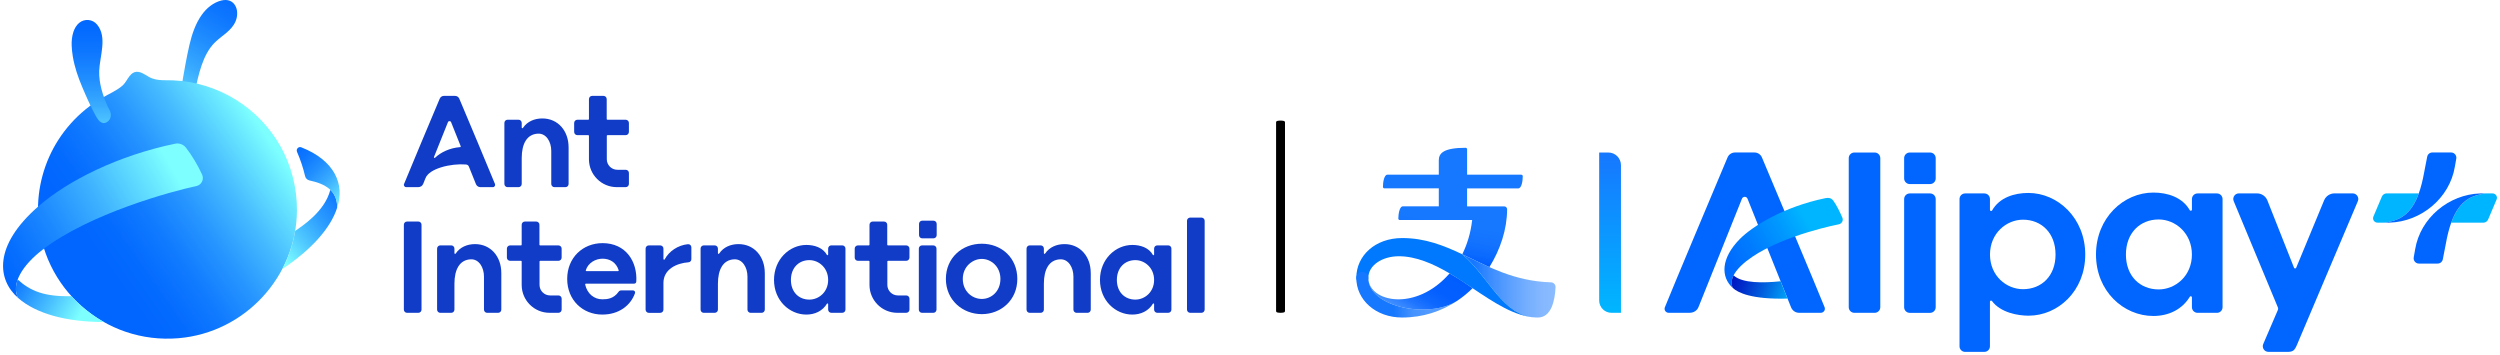
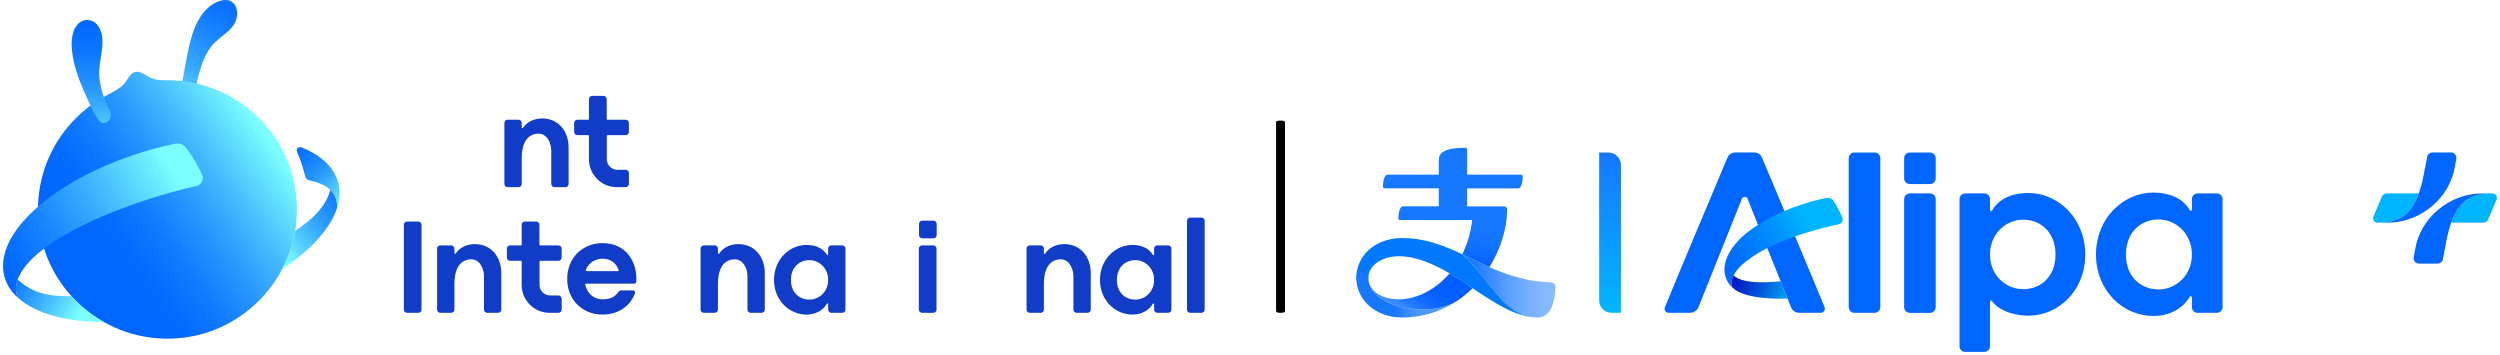
<svg xmlns="http://www.w3.org/2000/svg" width="486" height="69" viewBox="0 0 486 69" fill="none">
  <g clip-path="url(#clip0_284_692)">
    <path d="M249.804 60.44C249.804 60.584 249.717 60.706 249.589 60.736C249.161 60.834 248.723 60.837 248.286 60.736C248.161 60.706 248.07 60.581 248.07 60.436V23.81C248.07 23.665 248.158 23.537 248.286 23.513C248.713 23.416 249.151 23.412 249.589 23.513C249.717 23.544 249.804 23.668 249.804 23.813V60.44Z" fill="black" />
    <path d="M36.367 18.881C35.942 18.793 35.552 18.48 35.373 17.931C35.215 17.447 35.262 16.921 35.353 16.42C35.818 13.837 36.235 11.245 36.838 8.686C37.326 6.612 38.016 4.555 39.275 2.811C40.181 1.559 41.498 0.481 43.019 0.101C45.618 -0.549 46.699 1.99 45.797 4.141C45.036 5.959 43.191 6.882 41.837 8.188C39.363 10.575 38.589 14.608 37.871 17.827C37.69 18.645 36.993 19.009 36.367 18.881Z" fill="url(#paint0_linear_284_692)" />
    <path d="M31.576 15.588C30.67 15.554 29.785 15.426 28.95 14.948C28.162 14.497 27.122 13.696 26.145 14.036C25.075 14.41 24.657 15.898 23.826 16.628C22.657 17.652 21.233 18.211 19.913 18.995C18.772 19.675 17.674 20.416 16.641 21.258C14.591 22.927 12.809 24.921 11.375 27.143C8.594 31.452 7.201 36.573 7.403 41.697C7.958 55.955 20.317 66.971 34.724 65.746C47.588 64.651 57.638 53.807 57.728 40.926C57.759 36.566 56.658 32.23 54.517 28.429C52.446 24.752 49.446 21.625 45.864 19.392C42.198 17.11 37.962 15.8 33.65 15.618C32.956 15.588 32.259 15.618 31.576 15.591V15.588Z" fill="url(#paint1_linear_284_692)" />
    <path d="M14.271 6.191C14.503 5.501 14.867 4.878 15.409 4.434C16.456 3.579 18.001 3.73 18.866 4.767C20.923 7.225 19.365 10.992 19.284 13.824C19.213 16.207 20.018 18.672 20.977 20.779C21.162 21.187 21.476 21.604 21.533 22.069C21.63 22.85 21.29 23.497 20.688 23.793C19.661 24.301 19.004 23.224 18.584 22.456C17.607 20.685 16.772 18.783 15.984 16.918C15.173 15.002 14.486 13.016 14.149 10.955C14.089 10.585 14.038 10.211 14.001 9.838C13.968 9.501 13.944 9.161 13.931 8.821C13.9 7.999 13.988 7.043 14.274 6.188L14.271 6.191Z" fill="url(#paint2_linear_284_692)" />
    <path d="M29.145 38.93C29.101 38.943 29.061 38.956 29.017 38.967C29.061 38.953 29.101 38.94 29.145 38.93Z" fill="url(#paint3_linear_284_692)" />
    <path d="M39.296 33.957C38.484 32.152 37.255 30.115 36.158 28.715C35.649 28.068 34.835 27.772 34.047 27.934C22.927 30.24 13.177 35.108 7.416 40.152C-1.307 47.791 -0.556 54.342 3.524 57.925C2.117 55.278 4.251 51.615 8.338 48.494C17.493 41.505 33.343 37.189 38.168 36.172C39.161 35.963 39.717 34.883 39.296 33.953V33.957Z" fill="url(#paint4_linear_284_692)" />
    <path d="M3.524 57.925C3.524 57.925 3.534 57.935 3.541 57.938C7.005 60.992 12.981 62.611 20.193 62.598C17.836 61.268 15.712 59.571 13.9 57.575C8.588 57.713 5.85 56.531 3.443 54.343C2.969 55.632 2.962 56.858 3.527 57.921L3.524 57.925Z" fill="url(#paint5_linear_284_692)" />
    <path d="M57.378 44.899C56.934 47.518 56.079 50.006 54.877 52.296C60.452 48.612 64.314 44.347 65.549 40.34C65.559 38.819 65.065 37.714 64.216 36.903C63.122 41.145 58.786 43.906 57.378 44.899Z" fill="url(#paint6_linear_284_692)" />
    <path d="M57.739 29.52C58.402 31.041 58.93 32.604 59.307 34.23C59.405 34.654 59.738 34.987 60.166 35.078C63.277 35.738 65.57 37.085 65.549 40.344C67.058 35.903 65.105 31.2 58.57 28.638C58.028 28.425 57.51 28.988 57.742 29.523L57.739 29.52Z" fill="url(#paint7_linear_284_692)" />
-     <path d="M86.312 18.635C85.952 18.635 85.625 18.847 85.484 19.18C84.275 22.052 79.632 33.078 78.545 35.772C78.427 36.064 78.649 36.381 78.963 36.381H81.282C81.713 36.381 82.114 36.155 82.275 35.734C82.275 35.734 82.642 34.825 82.689 34.701C83.386 32.701 87.77 31.755 90.527 31.974C90.837 31.997 91.042 32.102 91.157 32.395C91.231 32.6 92.5 35.738 92.5 35.738C92.628 36.098 92.961 36.384 93.399 36.384H95.81C96.123 36.384 96.345 36.064 96.227 35.772C95.14 33.075 90.568 22.23 89.288 19.183C89.147 18.85 88.82 18.638 88.46 18.638H86.312V18.635ZM89.447 28.6C87.47 28.755 85.71 29.58 84.575 30.668C84.474 30.765 84.312 30.654 84.363 30.523C84.908 29.152 86.15 26.069 87.08 23.749C87.191 23.473 87.581 23.473 87.692 23.749C88.558 25.917 89.325 27.833 89.561 28.422C89.595 28.506 89.537 28.594 89.447 28.6Z" fill="#103CC8" />
    <path d="M110.536 28.624V35.764C110.536 36.105 110.26 36.384 109.916 36.384H107.785C107.445 36.384 107.166 36.108 107.166 35.764V29.337C107.166 27.55 106.186 25.907 104.587 25.981C102.435 26.078 101.422 27.937 101.422 30.741V35.764C101.422 36.105 101.146 36.384 100.803 36.384H98.671C98.331 36.384 98.052 36.108 98.052 35.764V23.893C98.052 23.553 98.328 23.274 98.671 23.274H100.803C101.143 23.274 101.422 23.55 101.422 23.893V24.792C101.422 24.924 101.59 24.974 101.661 24.866C102.493 23.614 103.903 23.025 105.428 23.025C108.492 23.025 110.532 25.459 110.532 28.624H110.536Z" fill="#103CC8" />
    <path d="M121.636 26.274C121.979 26.274 122.259 25.994 122.259 25.651V23.9C122.259 23.557 121.979 23.277 121.636 23.277H118.074C118 23.277 117.943 23.217 117.943 23.146V19.261C117.943 18.917 117.663 18.638 117.32 18.638H115.115C114.771 18.638 114.492 18.917 114.492 19.261V23.146C114.492 23.22 114.431 23.277 114.36 23.277H112.239C111.896 23.277 111.617 23.557 111.617 23.9V25.651C111.617 25.994 111.896 26.274 112.239 26.274H114.36C114.434 26.274 114.492 26.334 114.492 26.405V30.964C114.492 33.957 116.919 36.381 119.909 36.381H121.639C121.983 36.381 122.262 36.101 122.262 35.758V33.627C122.262 33.283 121.983 33.004 121.639 33.004H120.003C118.882 33.004 117.963 32.085 117.963 30.964V26.405C117.963 26.331 118.023 26.274 118.094 26.274H121.639H121.636Z" fill="#103CC8" />
-     <path d="M134.403 48.077V50.38C134.403 50.7 134.16 50.965 133.84 50.989C131.581 51.154 128.972 52.312 128.972 55.012V60.197C128.972 60.537 128.696 60.817 128.353 60.817H126.124C125.784 60.817 125.504 60.541 125.504 60.197V48.326C125.504 47.986 125.78 47.706 126.124 47.706H128.353C128.693 47.706 128.972 47.983 128.972 48.326V50.353C128.972 50.487 129.154 50.535 129.218 50.417C130.019 48.892 131.756 47.659 133.739 47.471C134.096 47.437 134.403 47.723 134.403 48.084V48.077Z" fill="#103CC8" />
    <path d="M123.286 55.144H113.886C113.802 55.144 113.738 55.224 113.754 55.305C114.152 57.1 115.492 58.187 117.087 58.187C118.081 58.187 119.313 58.069 120.262 56.709C120.377 56.544 120.572 56.453 120.771 56.453H123.057C123.339 56.453 123.535 56.729 123.444 56.992C122.595 59.382 120.33 61.153 117.087 61.153C113.29 61.153 110.263 58.345 110.263 54.221C110.263 50.097 113.29 47.265 117.141 47.265C121.686 47.265 123.925 50.868 123.696 54.743C123.683 54.962 123.511 55.14 123.282 55.14L123.286 55.144ZM114.007 52.703H120.141C120.229 52.703 120.296 52.615 120.269 52.531C119.771 50.972 118.518 50.289 117.141 50.289C115.842 50.289 114.37 51.019 113.879 52.531C113.852 52.615 113.919 52.703 114.007 52.703Z" fill="#103CC8" />
    <path d="M212.043 53.053V60.194C212.043 60.534 211.767 60.813 211.423 60.813H209.292C208.952 60.813 208.673 60.537 208.673 60.194V53.767C208.673 51.979 207.693 50.336 206.094 50.41C203.942 50.508 202.929 52.366 202.929 55.17V60.194C202.929 60.534 202.653 60.813 202.31 60.813H200.178C199.838 60.813 199.559 60.537 199.559 60.194V48.323C199.559 47.983 199.835 47.703 200.178 47.703H202.31C202.65 47.703 202.929 47.979 202.929 48.323V49.221C202.929 49.353 203.097 49.403 203.168 49.296C204 48.043 205.41 47.454 206.935 47.454C209.999 47.454 212.039 49.888 212.039 53.053H212.043Z" fill="#103CC8" />
    <path d="M227.102 60.81H224.978C224.638 60.81 224.358 60.534 224.358 60.19V59.113C224.358 58.985 224.19 58.938 224.123 59.046C223.295 60.419 221.827 61.153 220.123 61.153C216.864 61.153 213.834 58.446 213.834 54.416C213.834 50.386 216.864 47.616 220.123 47.616C221.692 47.616 223.321 48.134 224.119 49.548C224.183 49.663 224.358 49.615 224.358 49.484V48.319C224.358 47.979 224.634 47.7 224.978 47.7H227.102C227.442 47.7 227.722 47.976 227.722 48.319V60.19C227.722 60.53 227.446 60.81 227.102 60.81ZM224.358 54.42C224.358 52.06 222.537 50.568 220.712 50.568C218.659 50.568 217.12 52.056 217.12 54.42C217.12 56.783 218.659 58.244 220.712 58.244C222.534 58.244 224.358 56.783 224.358 54.42Z" fill="#103CC8" />
    <path d="M163.737 60.81H161.613C161.272 60.81 160.993 60.534 160.993 60.19V59.113C160.993 58.985 160.825 58.938 160.757 59.046C159.929 60.419 158.461 61.153 156.758 61.153C153.499 61.153 150.469 58.446 150.469 54.416C150.469 50.386 153.499 47.616 156.758 47.616C158.327 47.616 159.956 48.134 160.754 49.548C160.818 49.663 160.993 49.615 160.993 49.484V48.319C160.993 47.979 161.269 47.7 161.613 47.7H163.737C164.077 47.7 164.356 47.976 164.356 48.319V60.19C164.356 60.53 164.08 60.81 163.737 60.81ZM160.993 54.42C160.993 52.06 159.172 50.568 157.347 50.568C155.293 50.568 153.755 52.056 153.755 54.42C153.755 56.783 155.293 58.244 157.347 58.244C159.168 58.244 160.993 56.783 160.993 54.42Z" fill="#103CC8" />
    <path d="M181.433 47.706H179.244C178.9 47.706 178.621 47.985 178.621 48.329V60.19C178.621 60.534 178.9 60.813 179.244 60.813H181.433C181.777 60.813 182.055 60.534 182.055 60.19V48.329C182.055 47.985 181.777 47.706 181.433 47.706Z" fill="#103CC8" />
    <path d="M181.47 42.899H179.281C178.937 42.899 178.658 43.178 178.658 43.522V45.71C178.658 46.054 178.937 46.333 179.281 46.333H181.47C181.814 46.333 182.092 46.054 182.092 45.71V43.522C182.092 43.178 181.814 42.899 181.47 42.899Z" fill="#103CC8" />
-     <path d="M197.768 54.224C197.768 58.325 194.61 61.069 190.863 61.069C187.116 61.069 183.88 58.325 183.88 54.224C183.88 50.124 187.038 47.38 190.863 47.38C194.687 47.38 197.768 50.124 197.768 54.224ZM194.482 54.224C194.482 51.794 192.634 50.333 190.863 50.333C189.092 50.333 187.166 51.797 187.166 54.224C187.166 56.652 189.014 58.116 190.863 58.116C192.711 58.116 194.482 56.652 194.482 54.224Z" fill="#103CC8" />
    <path d="M97.456 53.053V60.194C97.456 60.534 97.18 60.813 96.837 60.813H94.705C94.365 60.813 94.086 60.537 94.086 60.194V53.767C94.086 51.979 93.106 50.336 91.507 50.41C89.356 50.508 88.342 52.366 88.342 55.17V60.194C88.342 60.534 88.066 60.813 87.723 60.813H85.592C85.252 60.813 84.972 60.537 84.972 60.194V48.323C84.972 47.983 85.248 47.703 85.592 47.703H87.723C88.063 47.703 88.342 47.979 88.342 48.323V49.221C88.342 49.353 88.511 49.403 88.581 49.296C89.413 48.043 90.824 47.454 92.349 47.454C95.412 47.454 97.453 49.888 97.453 53.053H97.456Z" fill="#103CC8" />
    <path d="M108.559 50.703C108.903 50.703 109.182 50.423 109.182 50.08V48.329C109.182 47.986 108.903 47.706 108.559 47.706H104.997C104.923 47.706 104.866 47.646 104.866 47.575V43.69C104.866 43.347 104.587 43.067 104.243 43.067H102.038C101.695 43.067 101.415 43.347 101.415 43.69V47.575C101.415 47.649 101.355 47.706 101.284 47.706H99.163C98.82 47.706 98.54 47.986 98.54 48.329V50.08C98.54 50.423 98.82 50.703 99.163 50.703H101.284C101.358 50.703 101.415 50.764 101.415 50.834V55.393C101.415 58.386 103.843 60.81 106.832 60.81H108.563C108.906 60.81 109.186 60.53 109.186 60.187V58.056C109.186 57.712 108.906 57.433 108.563 57.433H106.927C105.806 57.433 104.886 56.514 104.886 55.393V50.834C104.886 50.76 104.947 50.703 105.018 50.703H108.563H108.559Z" fill="#103CC8" />
-     <path d="M176.174 50.703C176.517 50.703 176.797 50.423 176.797 50.08V48.329C176.797 47.986 176.517 47.706 176.174 47.706H172.612C172.538 47.706 172.48 47.646 172.48 47.575V43.69C172.48 43.347 172.201 43.067 171.858 43.067H169.652C169.309 43.067 169.029 43.347 169.029 43.69V47.575C169.029 47.649 168.969 47.706 168.898 47.706H166.777C166.434 47.706 166.154 47.986 166.154 48.329V50.08C166.154 50.423 166.434 50.703 166.777 50.703H168.898C168.972 50.703 169.029 50.764 169.029 50.834V55.393C169.029 58.386 171.457 60.81 174.447 60.81H176.177C176.52 60.81 176.8 60.53 176.8 60.187V58.056C176.8 57.712 176.52 57.433 176.177 57.433H174.541C173.42 57.433 172.501 56.514 172.501 55.393V50.834C172.501 50.76 172.561 50.703 172.632 50.703H176.177H176.174Z" fill="#103CC8" />
    <path d="M233.563 42.299H231.375C231.031 42.299 230.752 42.578 230.752 42.922V60.187C230.752 60.531 231.031 60.81 231.375 60.81H233.563C233.907 60.81 234.186 60.531 234.186 60.187V42.922C234.186 42.578 233.907 42.299 233.563 42.299Z" fill="#103CC8" />
    <path d="M81.323 43.064H79.134C78.79 43.064 78.511 43.343 78.511 43.687V60.19C78.511 60.534 78.79 60.813 79.134 60.813H81.323C81.667 60.813 81.945 60.534 81.945 60.19V43.687C81.945 43.343 81.667 43.064 81.323 43.064Z" fill="#103CC8" />
    <path d="M148.678 53.053V60.194C148.678 60.534 148.402 60.813 148.058 60.813H145.927C145.587 60.813 145.307 60.537 145.307 60.194V53.767C145.307 51.979 144.328 50.336 142.729 50.41C140.577 50.508 139.564 52.366 139.564 55.17V60.194C139.564 60.534 139.288 60.813 138.944 60.813H136.813C136.473 60.813 136.194 60.537 136.194 60.194V48.323C136.194 47.983 136.47 47.703 136.813 47.703H138.944C139.284 47.703 139.564 47.979 139.564 48.323V49.221C139.564 49.353 139.732 49.403 139.803 49.296C140.634 48.043 142.045 47.454 143.57 47.454C146.634 47.454 148.674 49.888 148.674 53.053H148.678Z" fill="#103CC8" />
    <path d="M266.002 54.023C265.991 59.733 277.768 62.039 283.249 58.497C284.337 57.77 285.347 56.942 286.269 56.029C286.084 55.905 285.148 55.225 284.074 54.528C283.286 54.016 282.404 53.508 281.795 53.148C275.237 60.716 266.005 58.713 266.005 54.023H266.002Z" fill="url(#paint8_linear_284_692)" />
    <path d="M295.74 33.961H285.205V29.018C285.205 28.86 285.074 28.732 284.916 28.732C280.64 28.732 279.701 29.786 279.701 31.163V33.961H269.702C269.106 33.961 268.843 35.344 268.843 36.321C268.843 36.482 268.968 36.617 269.129 36.617H279.701V40.115H272.695C272.095 40.115 271.836 41.542 271.836 42.485C271.836 42.643 271.964 42.771 272.122 42.771H286.192C285.906 45.283 285.219 47.508 284.263 49.434C285.99 50.249 287.72 51.124 289.538 51.929C291.663 48.511 292.962 44.599 292.986 40.697C292.986 40.377 292.73 40.118 292.414 40.118H292.383H285.202V36.62H295.168C295.763 36.62 296.026 35.294 296.026 34.26C296.026 34.099 295.901 33.964 295.74 33.964V33.961Z" fill="url(#paint9_linear_284_692)" />
    <path d="M298.945 61.729C301.588 61.729 302.278 58.43 302.399 55.837C302.423 55.329 302.026 54.901 301.521 54.888C294.292 54.663 289.272 51.797 284.263 49.434C289.794 54.178 292.164 61.729 298.945 61.729Z" fill="url(#paint10_linear_284_692)" />
    <path d="M266.002 54.023C266.002 51.579 268.688 49.814 271.951 49.814C275.213 49.814 278.62 51.262 281.792 53.144C283.303 54.043 284.791 55.04 286.269 56.026C290.471 58.841 294.548 61.578 298.618 61.716C292.087 61.477 289.703 54.094 284.263 49.427C280.643 47.72 277.028 46.276 272.587 46.276C267.348 46.276 263.665 49.687 263.665 54.016C263.665 54.663 264.187 55.184 264.833 55.184C265.48 55.184 266.002 54.663 266.002 54.016V54.023Z" fill="#0079FF" />
    <path d="M263.665 54.023C263.665 58.302 267.432 61.726 272.587 61.726C276.634 61.726 280.239 60.504 283.243 58.501C277.751 62.029 266.005 59.729 266.002 54.023C266.002 53.376 265.48 52.855 264.833 52.855C264.187 52.855 263.665 53.376 263.665 54.023Z" fill="url(#paint11_linear_284_692)" />
    <path d="M313.281 60.813H315.115V32.109C315.115 30.748 314.015 29.648 312.654 29.648H310.88V58.413C310.88 59.739 311.954 60.813 313.281 60.813Z" fill="url(#paint12_linear_284_692)" />
-     <path d="M444.513 68.402H440.978C440.193 68.402 439.664 67.597 439.974 66.877L442.829 60.234C442.89 60.093 442.893 59.928 442.829 59.786L434.237 39.115C433.928 38.394 434.459 37.593 435.241 37.593H438.752C439.638 37.593 440.432 38.125 440.772 38.943L445.96 52.05C446.034 52.238 446.304 52.242 446.381 52.05L451.822 38.909C452.169 38.108 452.956 37.593 453.828 37.593H457.36C458.144 37.593 458.676 38.398 458.363 39.118L446.512 67.082C446.068 68.109 445.765 68.453 444.506 68.399L444.513 68.402Z" fill="#0066FF" />
    <path d="M380.932 67.315V38.691C380.932 38.088 381.42 37.603 382.019 37.603H385.76C386.362 37.603 386.847 38.091 386.847 38.691V40.802C386.847 41.034 387.154 41.111 387.268 40.906C388.679 38.421 391.544 37.509 394.301 37.509C400.041 37.509 405.371 42.387 405.371 49.484C405.371 56.578 400.085 61.369 394.345 61.369C392.328 61.369 388.928 60.797 387.241 58.521C387.113 58.349 386.844 58.443 386.844 58.655V67.318C386.844 67.921 386.356 68.405 385.756 68.405H382.016C381.413 68.405 380.928 67.917 380.928 67.318L380.932 67.315ZM393.271 56.218C396.887 56.218 399.597 53.642 399.597 49.484C399.597 45.327 396.887 42.707 393.271 42.707C390.062 42.707 386.854 45.327 386.854 49.484C386.854 53.642 390.062 56.218 393.271 56.218Z" fill="#0066FF" />
    <path d="M430.972 60.813H427.204C426.598 60.813 426.11 60.322 426.11 59.719V57.81C426.11 57.581 425.81 57.5 425.693 57.699C424.225 60.127 421.626 61.426 418.606 61.426C412.828 61.426 407.462 56.629 407.462 49.488C407.462 42.347 412.828 37.435 418.606 37.435C421.383 37.435 424.268 38.354 425.686 40.855C425.8 41.057 426.11 40.98 426.11 40.748V38.697C426.11 38.091 426.602 37.603 427.204 37.603H430.972C431.578 37.603 432.066 38.095 432.066 38.697V59.722C432.066 60.328 431.574 60.817 430.972 60.817V60.813ZM426.107 49.488C426.107 45.303 422.878 42.663 419.646 42.663C416.006 42.663 413.279 45.303 413.279 49.488C413.279 53.672 416.01 56.265 419.646 56.265C422.875 56.265 426.107 53.672 426.107 49.488Z" fill="#0066FF" />
    <path d="M364.435 29.648H360.489C359.885 29.648 359.395 30.137 359.395 30.742V59.719C359.395 60.324 359.885 60.813 360.489 60.813H364.435C365.039 60.813 365.529 60.324 365.529 59.719V30.742C365.529 30.137 365.039 29.648 364.435 29.648Z" fill="#0066FF" />
    <path d="M375.205 37.603H371.259C370.655 37.603 370.165 38.093 370.165 38.697V59.726C370.165 60.33 370.655 60.82 371.259 60.82H375.205C375.809 60.82 376.299 60.33 376.299 59.726V38.697C376.299 38.093 375.809 37.603 375.205 37.603Z" fill="#0066FF" />
    <path d="M375.205 29.648H371.259C370.655 29.648 370.165 30.137 370.165 30.742V34.688C370.165 35.292 370.655 35.782 371.259 35.782H375.205C375.809 35.782 376.299 35.292 376.299 34.688V30.742C376.299 30.137 375.809 29.648 375.205 29.648Z" fill="#0066FF" />
    <path d="M484.553 37.596H483.22C482.829 37.64 482.762 37.657 482.247 37.765C479.813 38.266 477.864 39.569 476.524 43.29H482.755C483.163 43.29 483.533 43.044 483.691 42.67L485.338 38.785C485.577 38.223 485.163 37.6 484.553 37.6V37.596Z" fill="#00B5FF" />
    <path d="M482.156 37.603C476.116 37.785 470.511 42.3 469.497 48.508L469.228 50.043C469.12 50.666 469.598 51.238 470.231 51.238H473.881C474.369 51.238 474.786 50.892 474.881 50.413L475.453 47.474C475.746 45.815 476.103 44.434 476.517 43.286C477.857 39.566 479.806 38.266 482.24 37.761C482.755 37.654 482.823 37.64 483.213 37.593C483.213 37.593 482.264 37.596 482.153 37.6L482.156 37.603Z" fill="#0066FF" />
    <path d="M462.175 43.286H463.508C463.898 43.242 463.966 43.225 464.481 43.118C466.915 42.616 468.864 41.313 470.204 37.593H463.972C463.565 37.593 463.195 37.839 463.036 38.212L461.39 42.098C461.151 42.66 461.565 43.283 462.175 43.283V43.286Z" fill="#00B5FF" />
    <path d="M464.572 43.276C470.612 43.094 476.217 38.579 477.231 32.371L477.5 30.836C477.608 30.213 477.13 29.641 476.497 29.641H472.847C472.359 29.641 471.941 29.987 471.847 30.465L471.275 33.405C470.982 35.064 470.625 36.445 470.211 37.593C468.871 41.313 466.922 42.613 464.488 43.118C463.972 43.225 463.905 43.239 463.515 43.286C463.515 43.286 464.464 43.283 464.575 43.279L464.572 43.276Z" fill="#0066FF" />
    <path d="M338.639 38.627C338.834 38.138 339.521 38.142 339.716 38.627C341.235 42.438 348.153 59.672 348.153 59.672C348.382 60.302 348.961 60.807 349.736 60.807H353.968C354.52 60.807 354.91 60.244 354.702 59.729C352.789 54.992 344.763 35.953 342.517 30.604C342.272 30.018 341.696 29.644 341.063 29.644H337.289C336.656 29.644 336.08 30.018 335.834 30.604C333.713 35.647 325.559 55.006 323.65 59.736C323.441 60.251 323.832 60.807 324.381 60.807H328.454C329.209 60.807 329.916 60.409 330.198 59.669L338.639 38.62V38.627Z" fill="#0066FF" />
    <path d="M358.156 42.313C357.698 41.246 356.994 39.805 356.365 38.97C356.015 38.509 355.513 38.388 354.87 38.519C346.733 40.199 340.679 43.983 338.242 46.444C334.484 50.239 334.511 53.888 336.868 55.986C336.067 54.42 337.232 52.232 340.649 49.919C347.012 45.613 357.449 43.606 357.469 43.603C358.055 43.485 358.392 42.862 358.156 42.313Z" fill="url(#paint13_linear_284_692)" />
    <path d="M337.009 53.528C336.545 54.444 336.501 55.275 336.865 55.985C337.844 56.888 340.487 58.231 347.5 58.046L346.147 54.676C343.009 55.012 338.679 55.127 337.009 53.528Z" fill="url(#paint14_linear_284_692)" />
  </g>
  <defs>
    <linearGradient id="paint0_linear_284_692" x1="47.958" y1="-5.919" x2="31.229" y2="23.062" gradientUnits="userSpaceOnUse">
      <stop stop-color="#0066FF" />
      <stop offset="0.15" stop-color="#036AFF" />
      <stop offset="0.31" stop-color="#0E77FF" />
      <stop offset="0.48" stop-color="#208DFF" />
      <stop offset="0.66" stop-color="#39ABFF" />
      <stop offset="0.83" stop-color="#58D2FF" />
      <stop offset="1" stop-color="#7DFFFF" />
    </linearGradient>
    <linearGradient id="paint1_linear_284_692" x1="10.614" y1="55.79" x2="54.368" y2="25.153" gradientUnits="userSpaceOnUse">
      <stop offset="0.2" stop-color="#0066FF" />
      <stop offset="0.3" stop-color="#046BFF" />
      <stop offset="0.43" stop-color="#117BFF" />
      <stop offset="0.57" stop-color="#2795FF" />
      <stop offset="0.72" stop-color="#45BAFF" />
      <stop offset="0.88" stop-color="#6BE9FF" />
      <stop offset="0.95" stop-color="#7DFFFF" />
    </linearGradient>
    <linearGradient id="paint2_linear_284_692" x1="17.732" y1="1.131" x2="17.732" y2="30.499" gradientUnits="userSpaceOnUse">
      <stop stop-color="#0066FF" />
      <stop offset="0.15" stop-color="#036AFF" />
      <stop offset="0.31" stop-color="#0E77FF" />
      <stop offset="0.48" stop-color="#208DFF" />
      <stop offset="0.66" stop-color="#39ABFF" />
      <stop offset="0.83" stop-color="#58D2FF" />
      <stop offset="1" stop-color="#7DFFFF" />
    </linearGradient>
    <linearGradient id="paint3_linear_284_692" x1="0.148" y1="50.641" x2="39.371" y2="34.791" gradientUnits="userSpaceOnUse">
      <stop stop-color="#0076FA" />
      <stop offset="0.27" stop-color="#0076FA" />
      <stop offset="1" stop-color="#0086FA" />
    </linearGradient>
    <linearGradient id="paint4_linear_284_692" x1="-4.269" y1="54.209" x2="33.389" y2="32.513" gradientUnits="userSpaceOnUse">
      <stop offset="0.1" stop-color="#0066FF" />
      <stop offset="0.21" stop-color="#076FFF" />
      <stop offset="0.4" stop-color="#1C88FF" />
      <stop offset="0.64" stop-color="#3EB2FF" />
      <stop offset="0.91" stop-color="#6CEBFF" />
      <stop offset="1" stop-color="#7DFFFF" />
    </linearGradient>
    <linearGradient id="paint5_linear_284_692" x1="1.024" y1="53.463" x2="15.314" y2="61.712" gradientUnits="userSpaceOnUse">
      <stop stop-color="#0066FF" />
      <stop offset="0.2" stop-color="#157FFF" />
      <stop offset="0.63" stop-color="#4AC1FF" />
      <stop offset="1" stop-color="#7DFFFF" />
    </linearGradient>
    <linearGradient id="paint6_linear_284_692" x1="70.496" y1="35.599" x2="53.995" y2="49.44" gradientUnits="userSpaceOnUse">
      <stop stop-color="#0066FF" />
      <stop offset="0.13" stop-color="#056CFF" />
      <stop offset="0.3" stop-color="#147FFF" />
      <stop offset="0.51" stop-color="#2D9EFF" />
      <stop offset="0.75" stop-color="#50C9FF" />
      <stop offset="1" stop-color="#7DFFFF" />
    </linearGradient>
    <linearGradient id="paint7_linear_284_692" x1="55.211" y1="26.895" x2="67.754" y2="39.438" gradientUnits="userSpaceOnUse">
      <stop stop-color="#0066FF" />
      <stop offset="0.15" stop-color="#036AFF" />
      <stop offset="0.31" stop-color="#0E77FF" />
      <stop offset="0.48" stop-color="#208DFF" />
      <stop offset="0.66" stop-color="#39ABFF" />
      <stop offset="0.83" stop-color="#58D2FF" />
      <stop offset="1" stop-color="#7DFFFF" />
    </linearGradient>
    <linearGradient id="paint8_linear_284_692" x1="272.907" y1="60.622" x2="278.364" y2="51.168" gradientUnits="userSpaceOnUse">
      <stop stop-color="#1677FF" stop-opacity="0.8" />
      <stop offset="0.04" stop-color="#1373FF" stop-opacity="0.82" />
      <stop offset="0.2" stop-color="#0A69FF" stop-opacity="0.9" />
      <stop offset="0.39" stop-color="#0462FF" stop-opacity="0.96" />
      <stop offset="0.61" stop-color="#015EFF" stop-opacity="0.99" />
      <stop offset="1" stop-color="#005DFF" />
    </linearGradient>
    <linearGradient id="paint9_linear_284_692" x1="279.805" y1="50.208" x2="283.633" y2="28.503" gradientUnits="userSpaceOnUse">
      <stop stop-color="#005DFF" />
      <stop offset="0.08" stop-color="#0A69FF" />
      <stop offset="0.2" stop-color="#1373FF" />
      <stop offset="0.33" stop-color="#1677FF" />
    </linearGradient>
    <linearGradient id="paint10_linear_284_692" x1="284.263" y1="55.578" x2="302.403" y2="55.578" gradientUnits="userSpaceOnUse">
      <stop offset="0.12" stop-color="#1677FF" />
      <stop offset="0.29" stop-color="#1677FF" stop-opacity="0.85" />
      <stop offset="0.51" stop-color="#1677FF" stop-opacity="0.7" />
      <stop offset="0.7" stop-color="#1677FF" stop-opacity="0.59" />
      <stop offset="0.87" stop-color="#1677FF" stop-opacity="0.52" />
      <stop offset="1" stop-color="#1677FF" stop-opacity="0.5" />
    </linearGradient>
    <linearGradient id="paint11_linear_284_692" x1="263.665" y1="57.292" x2="283.243" y2="57.292" gradientUnits="userSpaceOnUse">
      <stop offset="0.37" stop-color="#1677FF" />
      <stop offset="0.56" stop-color="#1677FF" stop-opacity="0.8" />
      <stop offset="0.98" stop-color="#1677FF" stop-opacity="0.67" />
    </linearGradient>
    <linearGradient id="paint12_linear_284_692" x1="312.998" y1="60.813" x2="312.998" y2="29.648" gradientUnits="userSpaceOnUse">
      <stop stop-color="#00B6FF" />
      <stop offset="1" stop-color="#1677FF" />
    </linearGradient>
    <linearGradient id="paint13_linear_284_692" x1="328.172" y1="56.265" x2="351.288" y2="42.916" gradientUnits="userSpaceOnUse">
      <stop stop-color="#0055EF" />
      <stop offset="0.1" stop-color="#0057F1" />
      <stop offset="0.18" stop-color="#0060FA" />
      <stop offset="0.2" stop-color="#0066FF" />
      <stop offset="0.36" stop-color="#006BFF" />
      <stop offset="0.56" stop-color="#007CFF" />
      <stop offset="0.8" stop-color="#0097FF" />
      <stop offset="1" stop-color="#00B5FF" />
    </linearGradient>
    <linearGradient id="paint14_linear_284_692" x1="335.016" y1="53.161" x2="348.534" y2="58.083" gradientUnits="userSpaceOnUse">
      <stop stop-color="#000ABD" />
      <stop offset="0.11" stop-color="#0013C0" />
      <stop offset="0.31" stop-color="#002DCA" />
      <stop offset="0.55" stop-color="#0058DB" />
      <stop offset="0.84" stop-color="#0092F1" />
      <stop offset="1" stop-color="#00B5FF" />
    </linearGradient>
    <clipPath id="clip0_284_692">
      <rect width="484.81" height="68.409" fill="white" transform="translate(0.595)" />
    </clipPath>
  </defs>
</svg>